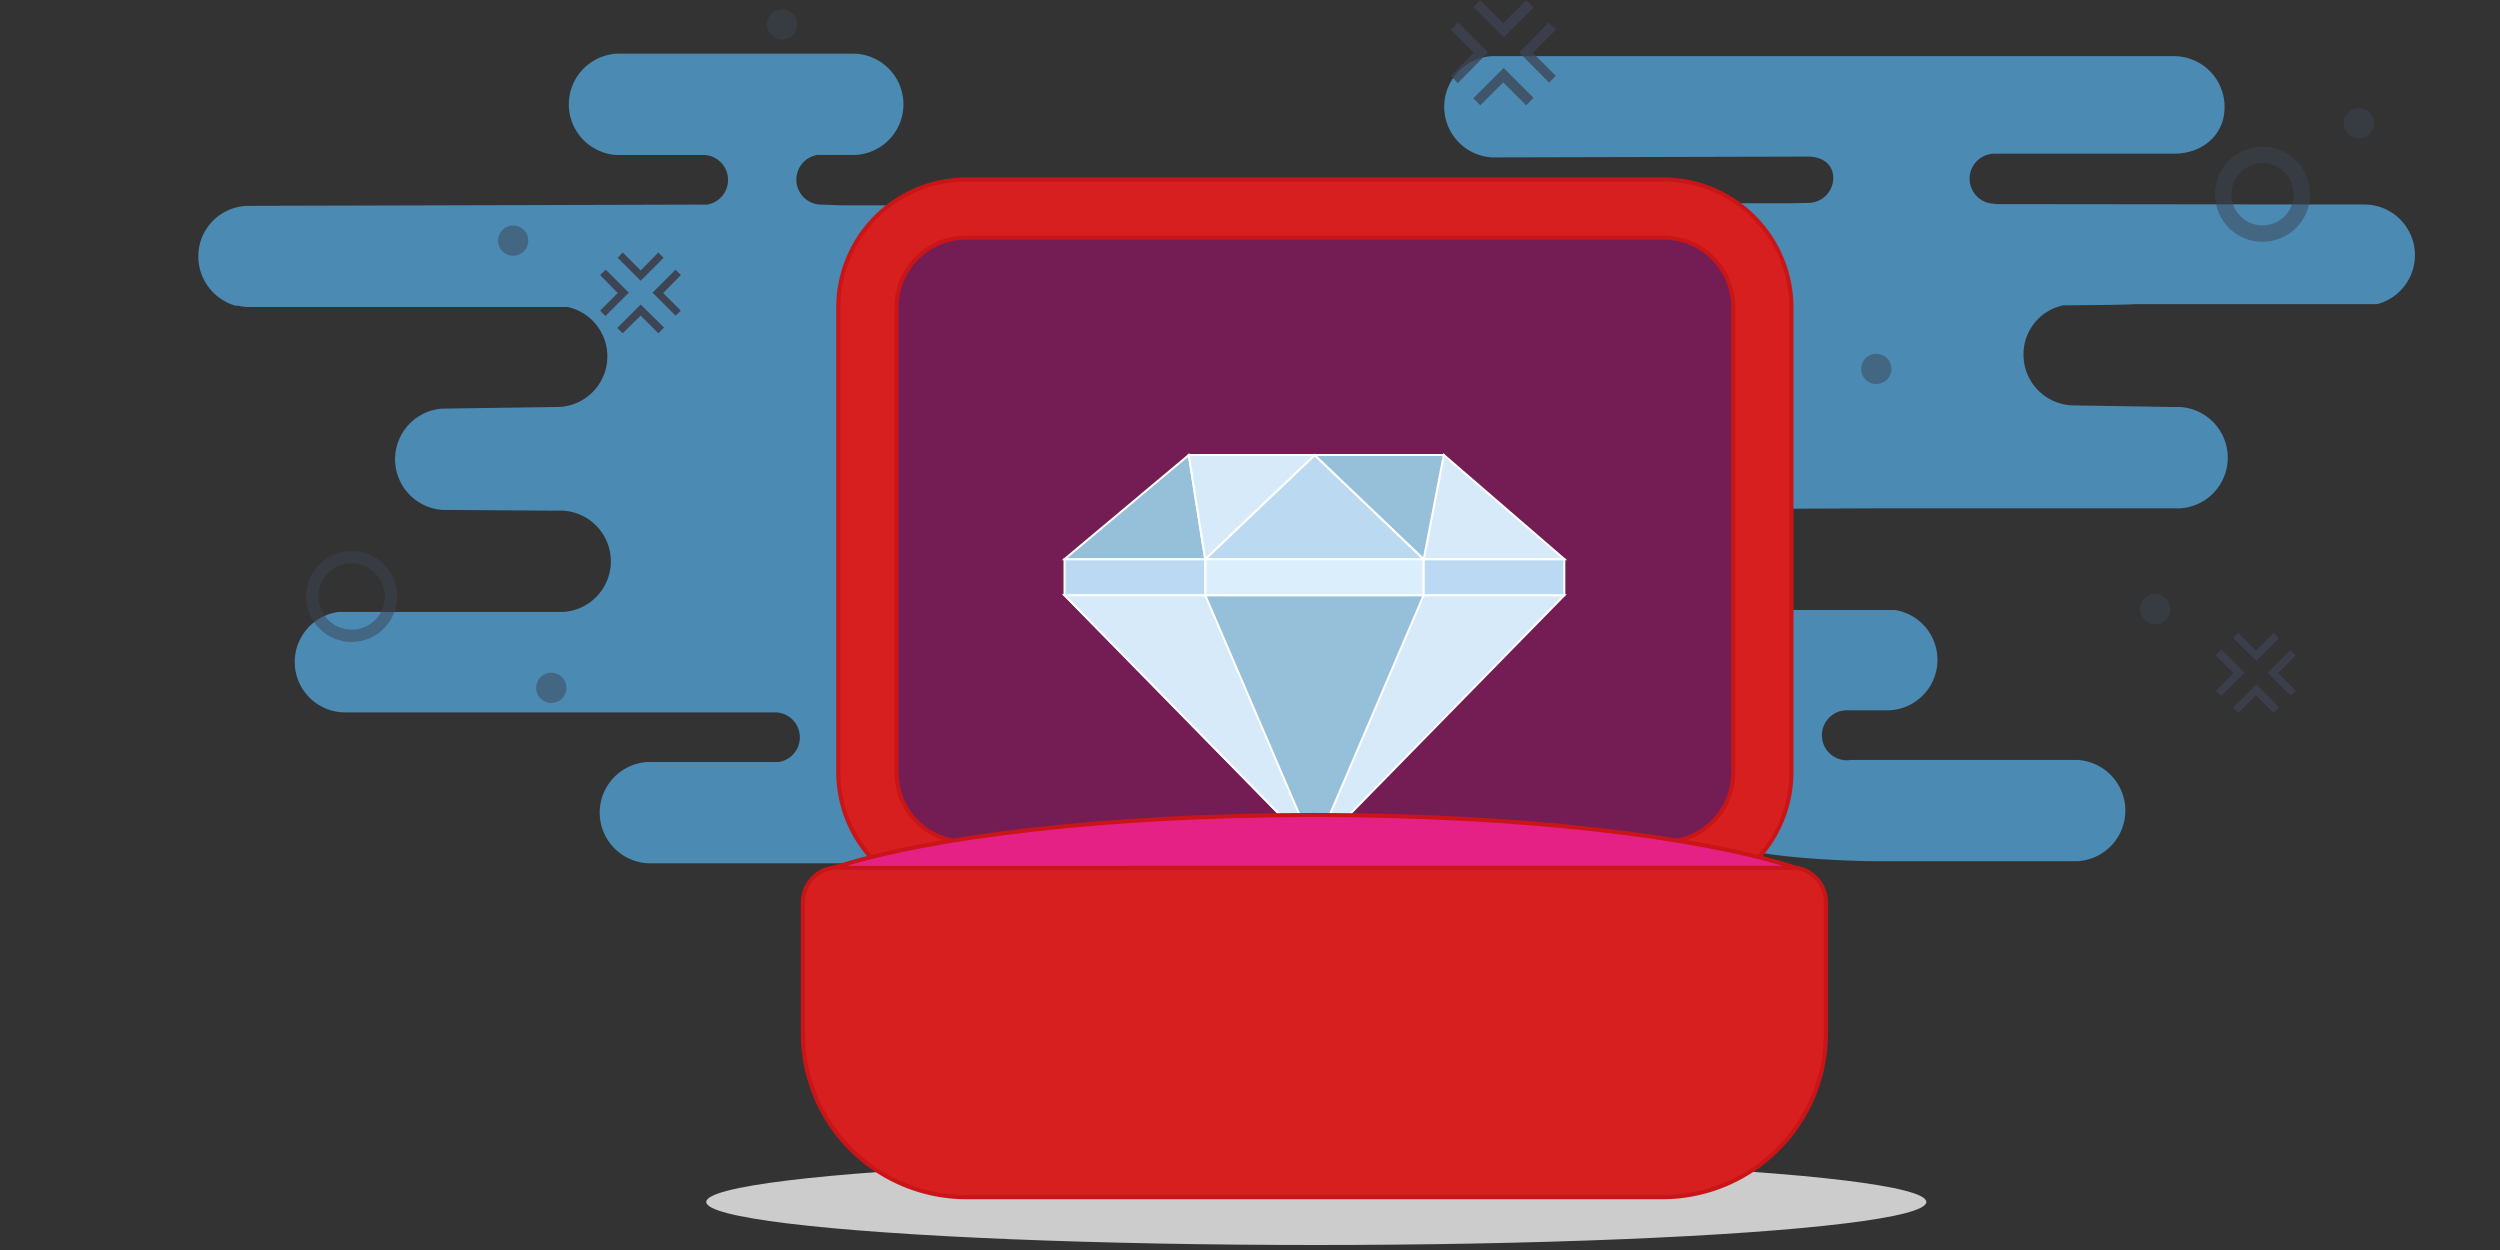
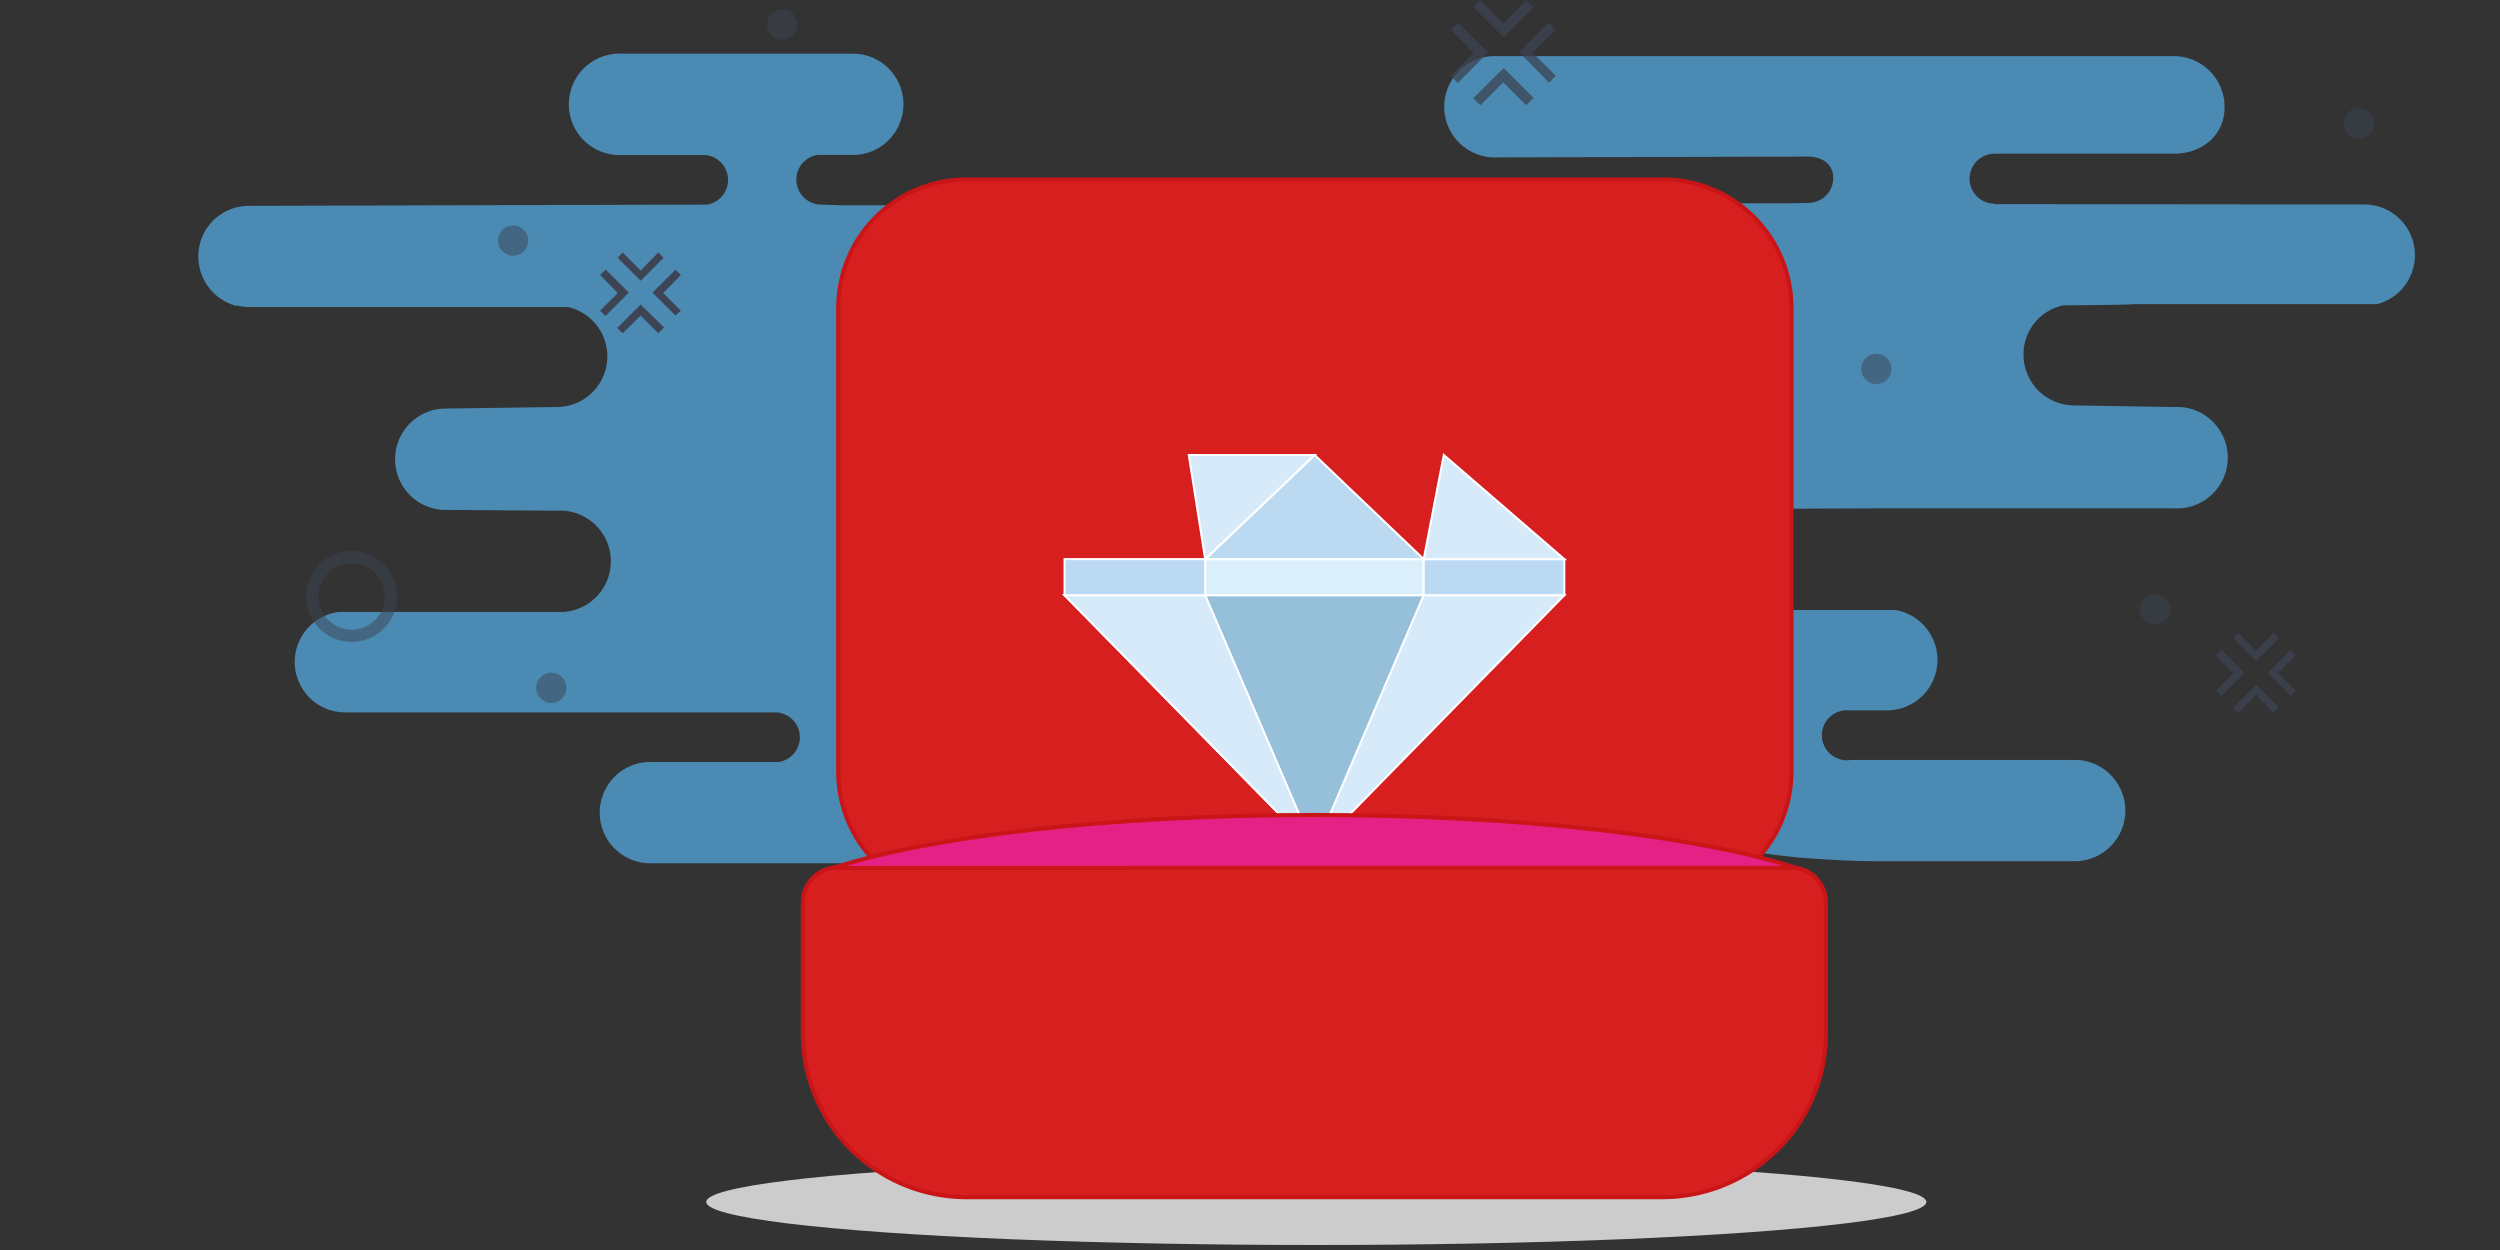
<svg xmlns="http://www.w3.org/2000/svg" viewBox="0 0 500 250">
  <rect x="0" y="0" width="500" height="250" fill="#333333" stroke="none" />
  <defs>
    <style>.a,.h{opacity:.75}.b,.d,.e,.f{fill:none}.c{fill:#53a7dd}.d,.e,.f{stroke:#3d4453}.d,.e,.f,.l,.m,.n,.o,.p,.q,.r,.s{stroke-miterlimit:10}.d{stroke-width:3.28px}.d,.e,.f,.g{opacity:.5}.d,.e,.f,.g,.h,.j{isolation:isolate}.e{stroke-width:2.46px}.f{stroke-width:1.64px}.g,.h,.i,.j{fill:#3d4453}.j{opacity:.76}.k{fill:#cdcccc}.l{fill:#d61f1e}.l,.m,.s{stroke:#c91517;stroke-width:.82px}.m{fill:#741d55}.n{fill:#d6eafa}.n,.o,.p,.q,.r{stroke:#fff;stroke-width:.41px}.o{fill:#96bfda}.p{fill:#daeffb}.q{fill:#bcd9f3}.r{fill:#bbdaf1}.s{fill:#e52185}</style>
  </defs>
  <g class="a">
    <path class="b" d="M245.88 101.66l10.57-.17a10.07 10.07 0 01-.9 20.09l-12 .08a10.13 10.13 0 012.3-20z" />
    <path class="c" d="M39.66 51.31a10.29 10.29 0 007.46 9.84h.5a9.56 9.56 0 002.13.25h63.79a10.12 10.12 0 01-2.13 20l-22.88.32a10.15 10.15 0 000 20.26l22.88.16a10.14 10.14 0 011.23 20.25H67.7a10.09 10.09 0 001.48 20.09h86.18a5 5 0 01.41 9.92h-26.24a10.14 10.14 0 000 20.25h71a10.14 10.14 0 101.23-20.25h-14.92a5 5 0 01-.41-9.92h7l114.3-.41h31a5 5 0 010 9.92h1.15c-5.57 0 2.16 8.51 2.16 14s27.77 6.25 33.34 6.25h40.1a10.14 10.14 0 000-20.25h-45.3a5 5 0 11-.41-9.92h7.79A10.1 10.1 0 00379 122h-28a10.14 10.14 0 010-20.25h5l19.27-.08h59.53A10.15 10.15 0 00436 81.4h-1.23l-20-.32a10.15 10.15 0 01-10.07-10.17 10 10 0 017.95-9.84s13.53-.08 14.27-.25h48.54a10.13 10.13 0 00-2.63-19.92L399 40.82v-.08h-.08a5 5 0 110-10h35.91c5.58 0 10.08-3.69 10.08-9.26a10.13 10.13 0 00-10-10.25H298.43a10.14 10.14 0 000 20.25l63.22-.16c2.71 0 5 1.47 5 4.26a5 5 0 01-5 5l-3.69.08H241.69c-.49 0-1 .09-1.47.09a10.27 10.27 0 00-8.69 10 10.08 10.08 0 0010.08 10.08h94.71a10.12 10.12 0 01-2.14 20l-103.55.33-.41.08h-51.91a10.14 10.14 0 01-2.13-20h18.53a9.08 9.08 0 002.13-.24 10.18 10.18 0 007.71-12.05 10 10 0 00-8.36-7.79 8.17 8.17 0 00-1.48-.09h-26.15l-4.68-.16a5 5 0 01-.41-9.92h7.63a10.14 10.14 0 000-20.25h-46.57A10.14 10.14 0 10123.3 31H141a5 5 0 01.41 9.92H141l-91.26.25a10.1 10.1 0 00-10.08 10.14zm153.82 60.51a10.08 10.08 0 0110.09-10.08l52.88-.16a10.06 10.06 0 01-.9 20.08l-54.28.09a10.44 10.44 0 01-7.79-9.93z" />
  </g>
-   <circle class="d" cx="452.5" cy="38.85" r="7.87" />
  <circle class="e" cx="70.33" cy="119.29" r="7.87" />
  <circle class="f" cx="234.64" cy="61.64" r="4.92" />
  <circle class="g" cx="471.77" cy="24.67" r="3.03" />
  <circle class="g" cx="431.02" cy="121.83" r="3.03" />
  <circle class="h" cx="256.95" cy="51.64" r="3.03" />
  <circle class="g" cx="375.26" cy="73.78" r="3.03" />
  <circle class="g" cx="110.26" cy="137.57" r="3.03" />
  <circle class="g" cx="156.42" cy="4.9" r="3.03" />
  <circle class="g" cx="102.63" cy="48.12" r="3.03" />
  <path class="i" d="M135.1 63.12l1.07-.98-3.53-3.53 3.53-3.61-1.07-1.06-4.59 4.59 4.59 4.59zm-13.94-9.18L120.02 55l3.52 3.61-3.52 3.53 1.06 1.06 4.68-4.67-4.6-4.59zm11.56-2.38l-1.06-1.07-3.53 3.61-3.6-3.61-.99 1.07 4.59 4.59 4.59-4.59zm-9.26 14.02l1.07 1.07 3.6-3.53 3.53 3.53 1.15-1.15-4.68-4.59-4.67 4.67z" />
  <path class="j" d="M309.83 16.55l1.31-1.4-4.59-4.59 4.59-4.59-1.39-1.47-5.9 5.98 5.98 6.07zM291.63 4.5l-1.48 1.47 4.59 4.59-4.59 4.59 1.4 1.48 6.06-6.15-5.98-5.98zm15.08-3.04L305.24.07l-4.59 4.59-4.59-4.59-1.4 1.31 6.07 6.07 5.98-5.99zm-12.05 18.2l1.4 1.4 4.59-4.59 4.59 4.59 1.47-1.48-5.98-5.98-6.07 6.06zm163.5 119.47l.98-.98-3.52-3.53 3.52-3.53-1.06-1.06-4.51 4.51 4.59 4.59zm-13.86-9.19l-1.15 1.15 3.53 3.53-3.53 3.53 1.07 1.06 4.67-4.67-4.59-4.6zm11.48-2.29l-1.07-1.07-3.52 3.53-3.53-3.53-.98.99 4.59 4.59 4.51-4.51zm-9.18 13.86l1.06 1.06 3.53-3.52 3.52 3.52 1.07-1.15-4.51-4.51-4.67 4.6z" />
  <path class="h" d="M348.86 72.88l-.98-.99-3.37 3.37-3.27-3.37-1.07.99 4.34 4.34 4.35-4.34zM340.17 86l1.07 1.06 3.27-3.36 3.37 3.36.98-1.06-4.35-4.35-4.34 4.35zm-2.22-10.83l-.98.99 3.36 3.28-3.36 3.36.98.98 4.35-4.34-4.35-4.27zm13.12 8.61l.99-.98-3.28-3.36 3.28-3.28-.99-1.07-4.34 4.35 4.34 4.34zm-152.26 19.85l-.98-.99-3.28 3.36-3.36-3.36-.99 1.07 4.27 4.26 4.34-4.34zm-8.69 13.11l1.07 1.07 3.36-3.36 3.28 3.36 1.06-.98-4.42-4.43-4.35 4.34zm-2.13-10.82l-.99.99 3.28 3.36-3.28 3.28.91.98 4.34-4.34-4.26-4.27zm13.12 8.69l.98-1.06-3.36-3.28 3.36-3.36-1.06-1.07-4.35 4.35 4.43 4.42z" />
  <ellipse class="k" cx="263.26" cy="240.39" rx="122.01" ry="8.61" />
  <path class="l" d="M332.71 180H193.24a25.62 25.62 0 01-25.59-25.58v-93a25.62 25.62 0 0125.59-25.52h139.47a25.62 25.62 0 0125.58 25.58v93A25.62 25.62 0 01332.71 180z" />
-   <path class="m" d="M332.71 168.4H193.24a13.93 13.93 0 01-13.94-13.94v-93a13.93 13.93 0 0113.94-13.94h139.47a13.93 13.93 0 0113.94 13.94v93a13.93 13.93 0 01-13.94 13.94z" />
  <path class="n" d="M312.87 119.04h-99.96l50.02 51 49.94-51z" />
  <path class="n" d="M262.93 119.04h-50.02l50.02 51v-51z" />
  <path class="o" d="M284.74 119.04h-43.7l21.89 51 21.81-51z" />
  <path class="p" d="M241.04 111.82h43.7v7.22h-43.7z" />
  <path class="q" d="M212.91 111.82h28.12v7.22h-28.12zm71.83 0h28.12v7.22h-28.12z" />
  <path class="n" d="M284.74 111.83h28.13L288.76 91l-4.02 20.83z" />
  <path class="r" d="M241.04 111.83h43.7L262.93 91l-21.89 20.83z" />
-   <path class="o" d="M241.04 111.83h-28.13L237.76 91l3.28 20.83zM288.76 91h-25.83l21.81 20.83L288.76 91z" />
  <path class="n" d="M241.04 111.83L262.93 91h-25.17l3.28 20.83z" />
  <path class="l" d="M358.21 173.48H167.57a7 7 0 00-7 7v26.32a32.74 32.74 0 0032.72 32.64h139.17a32.75 32.75 0 0032.72-32.64v-26.35a7 7 0 00-6.97-6.97z" />
  <path class="s" d="M359.19 173.57C339.84 167.25 304 163 262.93 163s-76.91 4.26-96.26 10.58z" />
</svg>